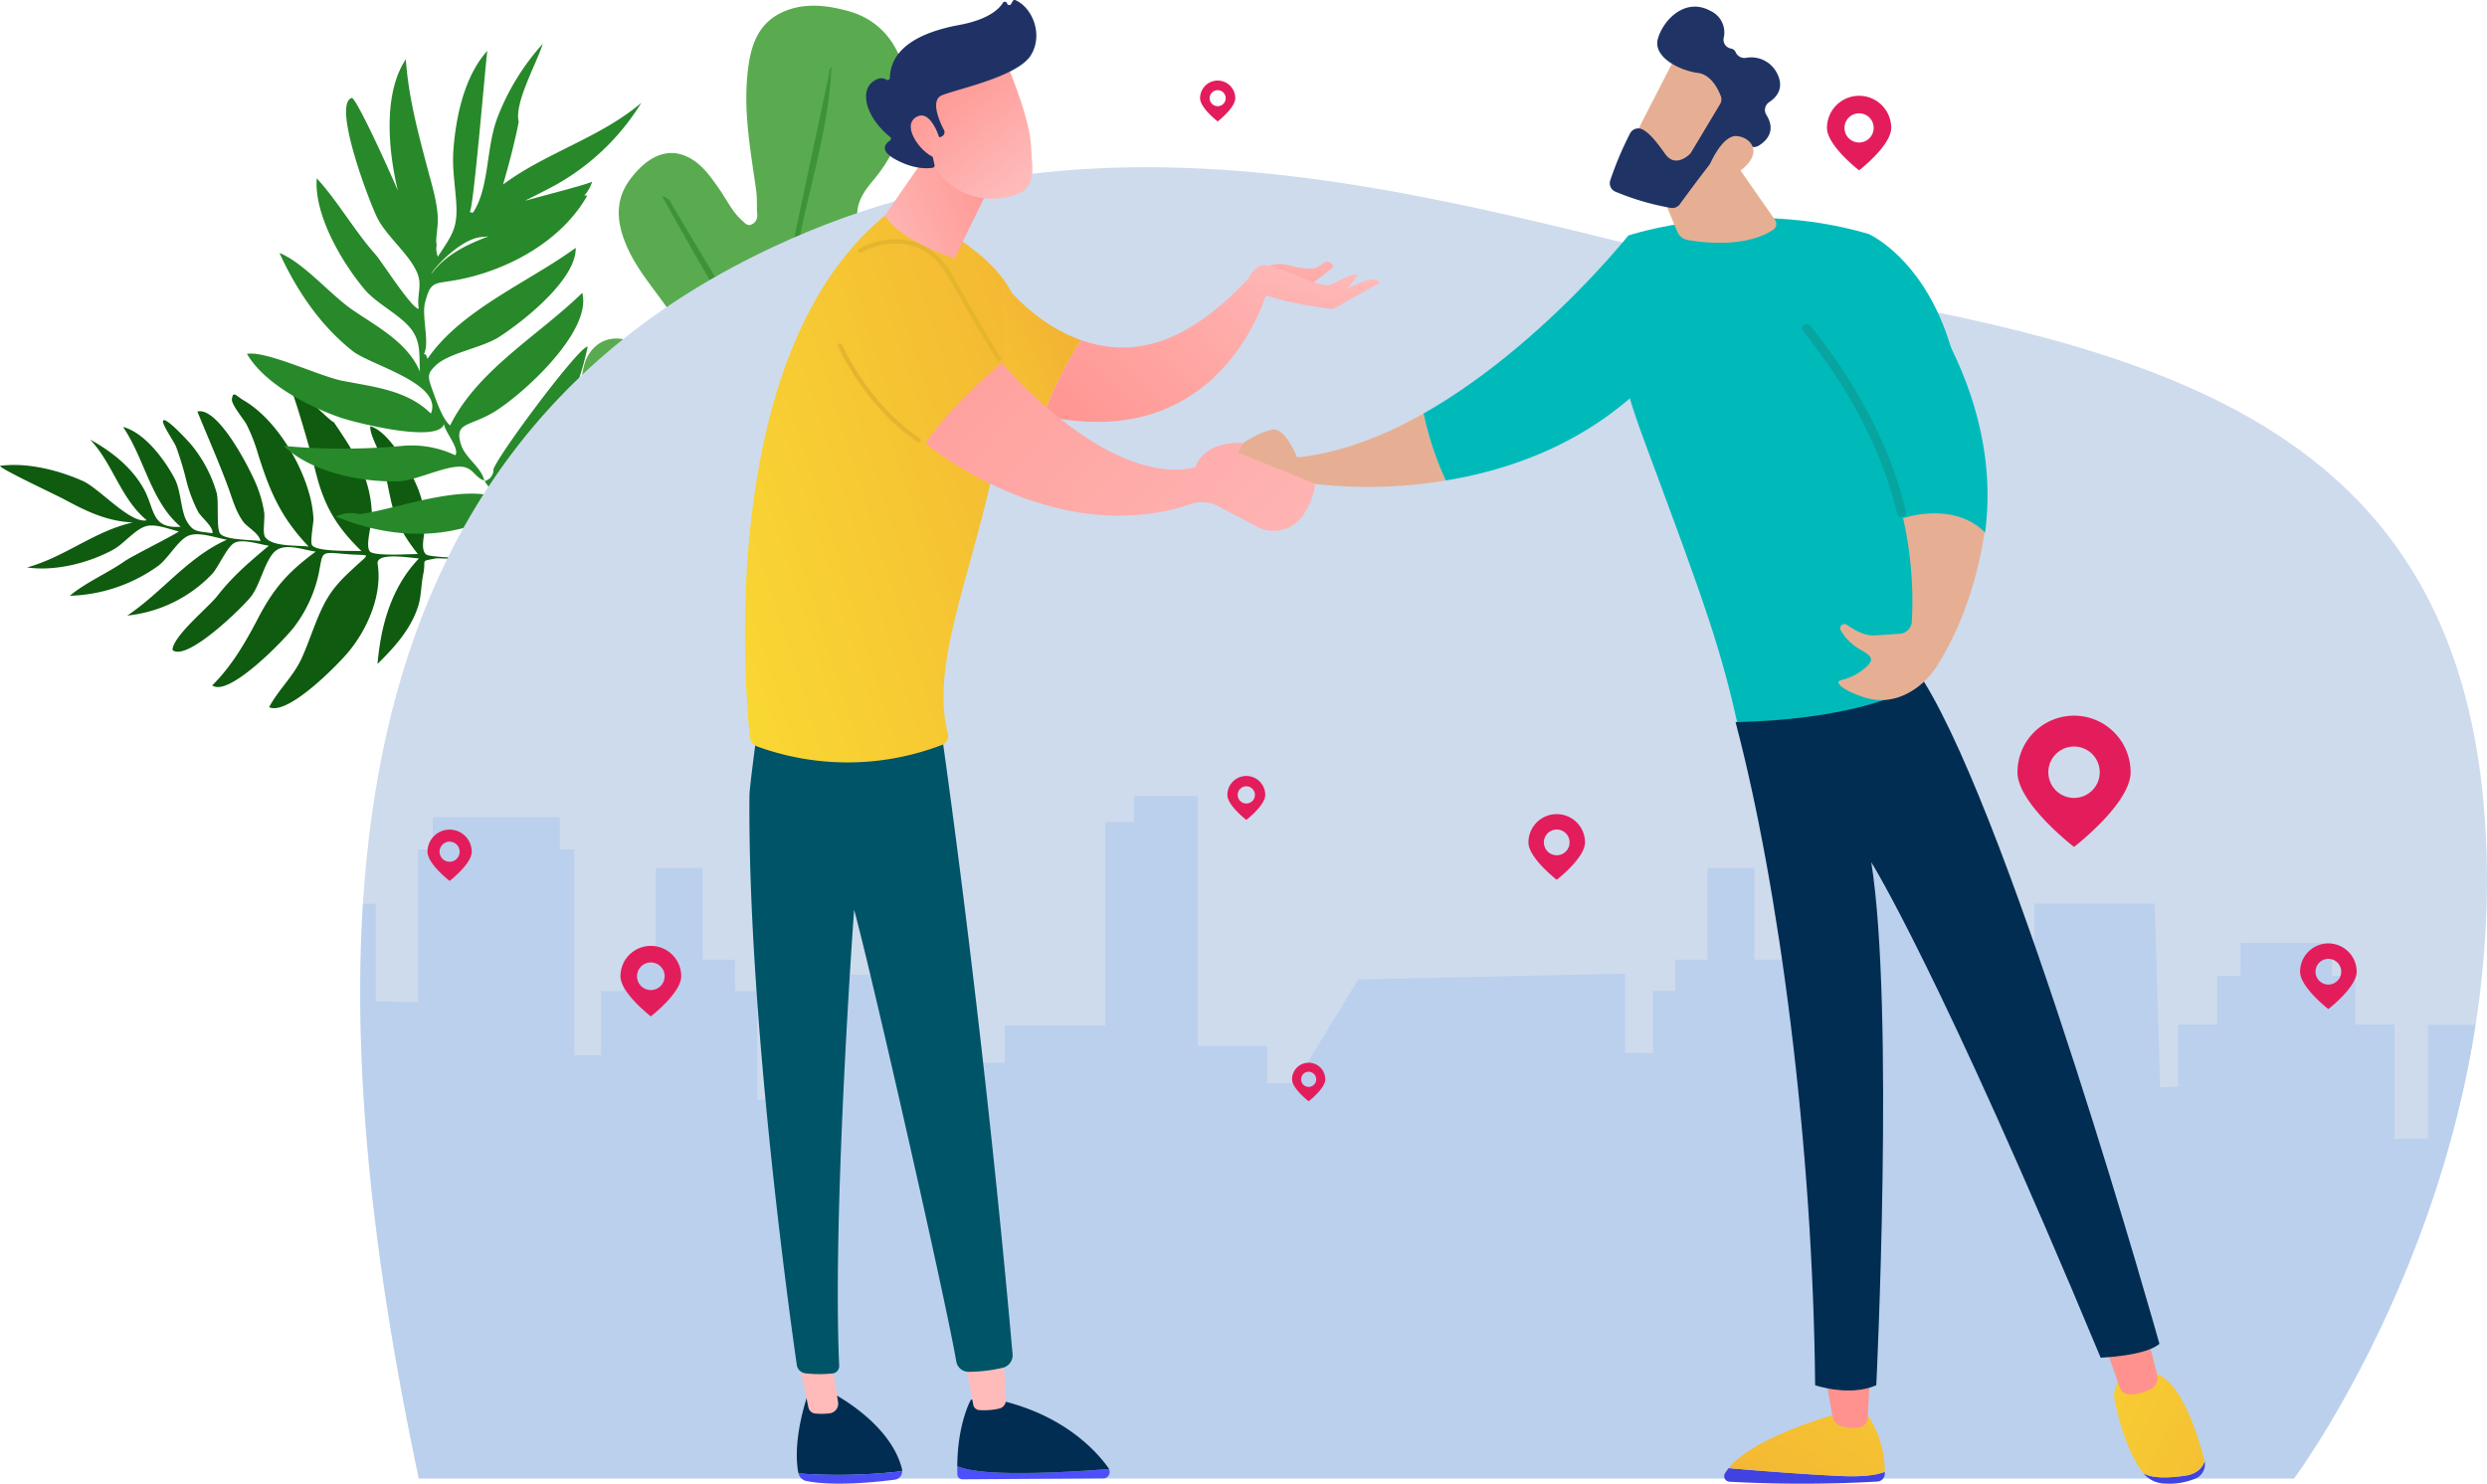
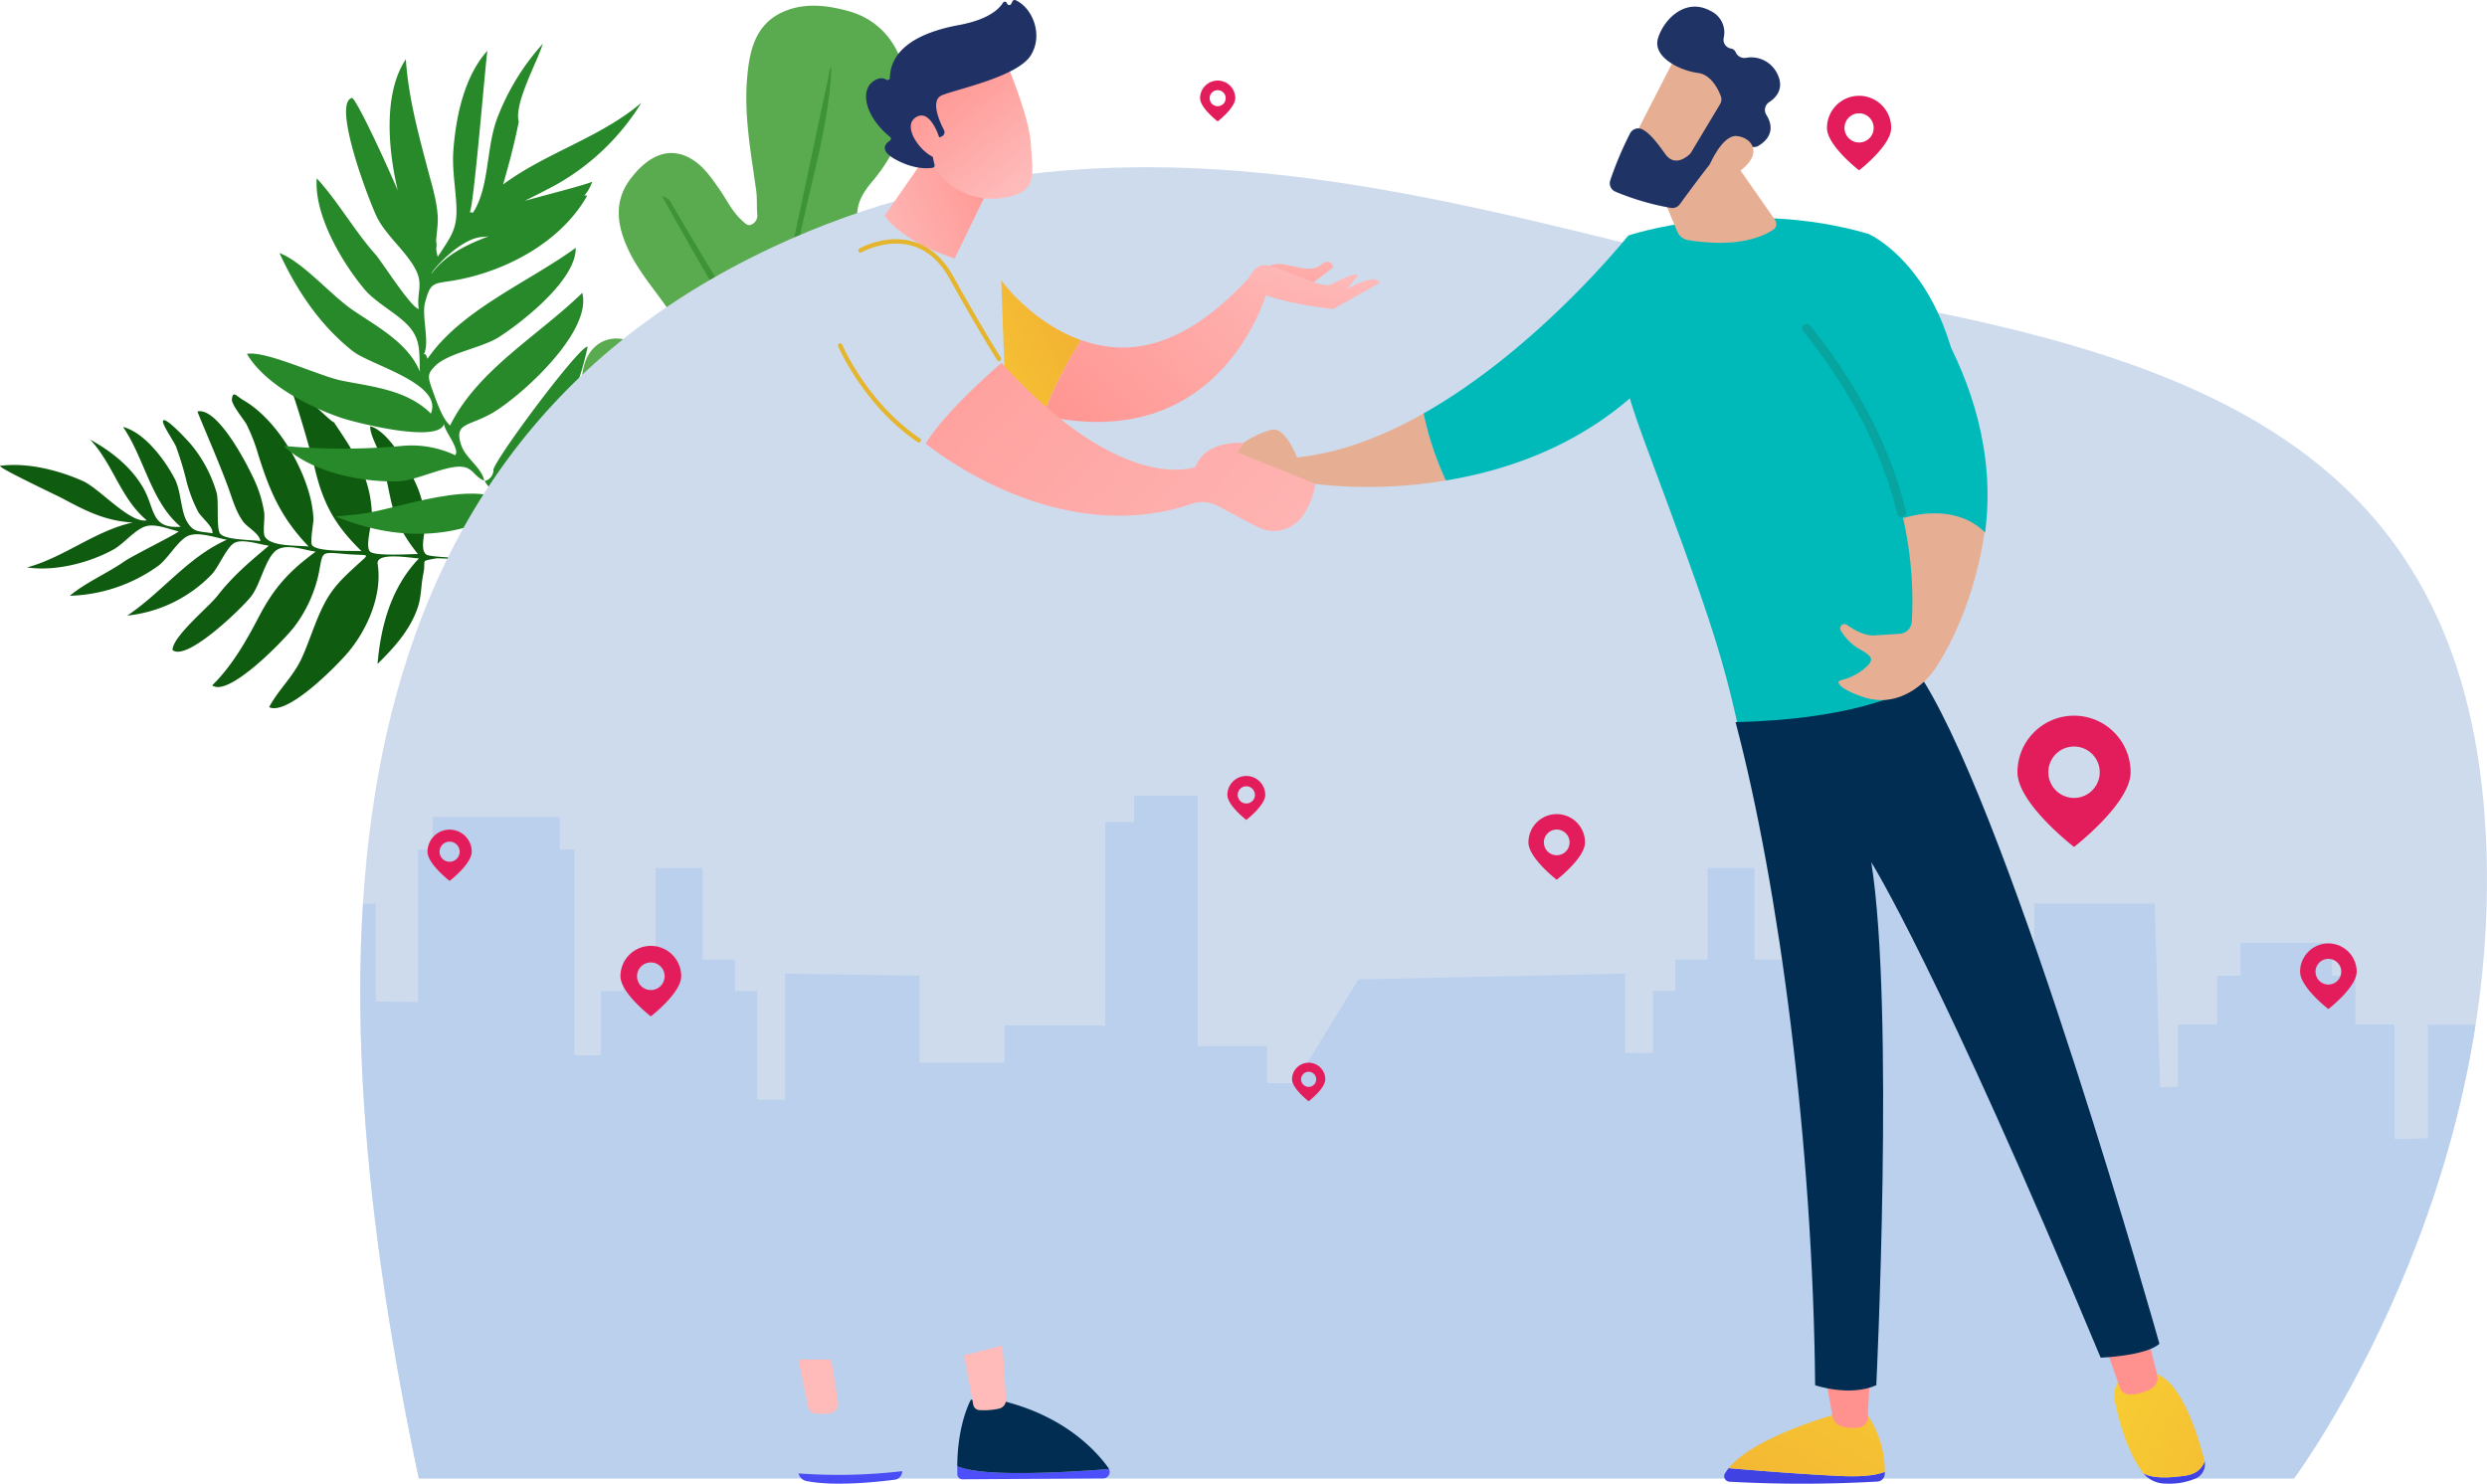
<svg xmlns="http://www.w3.org/2000/svg" xmlns:xlink="http://www.w3.org/1999/xlink" width="551.079" height="328.811" viewBox="0 0 551.079 328.811">
  <defs>
    <clipPath id="clip-path">
      <path id="Path_295" data-name="Path 295" d="M991.772,397.137h415.518s47.9-64.245,42.313-145.918-63.372-102.033-136.13-115.384-157.954-51.479-243.162-11.649C967.974,172.023,967.952,284.3,991.772,397.137Z" transform="translate(-978.796 -106.528)" fill="none" />
    </clipPath>
    <linearGradient id="linear-gradient" x1="-20.445" y1="0.5" x2="-19.445" y2="0.5" gradientUnits="objectBoundingBox">
      <stop offset="0" stop-color="#4f52ff" />
      <stop offset="1" stop-color="#4042e2" />
    </linearGradient>
    <linearGradient id="linear-gradient-2" x1="3.484" y1="-1.365" x2="-0.242" y2="1.237" gradientUnits="objectBoundingBox">
      <stop offset="0" stop-color="#f3b433" />
      <stop offset="0.008" stop-color="#f3b733" />
      <stop offset="0.058" stop-color="#f6c933" />
      <stop offset="0.111" stop-color="#f8d433" />
      <stop offset="0.17" stop-color="#f9d833" />
      <stop offset="1" stop-color="#f3b433" />
    </linearGradient>
    <linearGradient id="linear-gradient-3" x1="-74.474" y1="0.5" x2="-73.474" y2="0.5" gradientUnits="objectBoundingBox">
      <stop offset="0" stop-color="#febbba" />
      <stop offset="1" stop-color="#ff928e" />
    </linearGradient>
    <linearGradient id="linear-gradient-4" x1="-65.367" y1="0.5" x2="-64.367" y2="0.5" xlink:href="#linear-gradient" />
    <linearGradient id="linear-gradient-5" x1="-1.837" y1="-0.771" x2="2.175" y2="1.483" xlink:href="#linear-gradient-2" />
    <linearGradient id="linear-gradient-6" x1="-72.793" y1="0.5" x2="-71.793" y2="0.5" xlink:href="#linear-gradient-3" />
    <linearGradient id="linear-gradient-7" x1="-27.652" y1="-12.945" x2="-31.351" y2="11.133" xlink:href="#linear-gradient" />
    <linearGradient id="linear-gradient-8" x1="-78.026" y1="-0.843" x2="-78.532" y2="2.39" xlink:href="#linear-gradient-3" />
    <linearGradient id="linear-gradient-9" x1="-19.41" y1="-5.386" x2="-21.926" y2="17.677" xlink:href="#linear-gradient" />
    <linearGradient id="linear-gradient-10" x1="-64.754" y1="1.238" x2="-65.234" y2="3.953" xlink:href="#linear-gradient-3" />
    <linearGradient id="linear-gradient-11" x1="-0.209" y1="0.986" x2="1.17" y2="0.139" xlink:href="#linear-gradient-2" />
    <linearGradient id="linear-gradient-12" x1="-0.17" y1="0.869" x2="1" y2="0.288" xlink:href="#linear-gradient-3" />
    <linearGradient id="linear-gradient-13" x1="0.877" y1="0.89" x2="0.214" y2="0.024" xlink:href="#linear-gradient-3" />
    <linearGradient id="linear-gradient-14" x1="2.217" y1="2.237" x2="-0.496" y2="-0.589" xlink:href="#linear-gradient-3" />
    <linearGradient id="linear-gradient-15" x1="-1.591" y1="1.996" x2="0.623" y2="0.212" xlink:href="#linear-gradient-2" />
    <linearGradient id="linear-gradient-16" x1="1.314" y1="-0.073" x2="0.004" y2="0.944" xlink:href="#linear-gradient-3" />
    <linearGradient id="linear-gradient-17" x1="1.01" y1="-1.182" x2="-0.407" y2="2.854" xlink:href="#linear-gradient-3" />
    <linearGradient id="linear-gradient-18" x1="0.7" y1="0.02" x2="-1.5" y2="3.348" xlink:href="#linear-gradient-3" />
    <linearGradient id="linear-gradient-19" x1="1.378" y1="0.9" x2="-0.812" y2="-0.019" xlink:href="#linear-gradient-3" />
  </defs>
  <g id="Group_80" data-name="Group 80" transform="translate(-830.255 -37.563)">
    <g id="Group_64" data-name="Group 64" transform="translate(830.255 38.82)">
      <g id="Group_63" data-name="Group 63">
        <g id="Group_60" data-name="Group 60" transform="translate(128.857)">
          <path id="Path_285" data-name="Path 285" d="M1115.734,184.732c6.221-1.81,12.707-3.1,17.452-8.083,2.383-2.5,2.813-5.777,2.618-8.918-.213-3.422-3.42-5.576-7.007-5.448-2.072.074-4.121.679-6.226.057-2.216-.655-2.947-2.387-1.491-4.2,2.3-2.87,5.76-3.947,8.932-5.441,5.948-2.8,12.237-4.946,17.478-9.1,4.857-3.854,4.909-11.884.082-15.381-2.156-1.563-4.658-1.6-7.168-1.493-1.983.081-3.967.349-5.944.292-2.672-.077-3.464-1.506-2.514-3.986.752-1.963,2.361-3.106,3.872-4.37,4.167-3.489,8.938-6.22,12.816-10.061,3.17-3.139,5.507-6.674,5.476-11.453-.049-7.547-6.027-11.8-13.07-9.165a42.861,42.861,0,0,1-5.633,1.829c-2.987.665-4.257-.466-4.269-3.564-.011-2.991,1.642-5.36,3.4-7.448,5.227-6.2,7.942-13.035,7.4-21.331-.509-7.757-5.1-14.246-12.664-16.341-4.469-1.238-9.087-1.86-13.522-.264-7.15,2.574-8.512,8.822-9.029,15.418-.651,8.3.907,16.428,2.032,24.579.249,1.8.078,3.573.247,5.35a2.137,2.137,0,0,1-1.282,2.184c-.875.433-1.453-.322-2.041-.834-2.27-1.979-3.478-4.74-5.179-7.133-1.555-2.189-3.069-4.433-5.244-5.992-5.243-3.759-10.3-1.581-14.442,3.973-3.6,4.834-2.907,10.011-.55,15.228,2.447,5.416,6.5,9.728,9.7,14.625,1.072,1.642,2.283,3.236,2.289,5.386a4.649,4.649,0,0,1-1.662,3.9c-1.393,1.095-2.862.459-4.211-.253-1.485-.785-2.91-1.684-4.387-2.483-5.062-2.738-10.15-.39-11.471,5.21-1.379,5.848.474,11,3.467,15.83,3.835,6.188,9.512,10.753,14.485,15.936a12.471,12.471,0,0,1,2.671,3.469c.484,1.086.771,2.02-.248,2.962a2.488,2.488,0,0,1-3.246.319c-3.056-1.645-5.686-3.953-8.86-5.43-3.942-1.836-6.505-.966-7.778,3.235-1.787,5.9.7,10.645,4.561,14.858,4.147,4.527,9.283,7.917,13.953,11.838C1092.024,185.132,1110.245,186.329,1115.734,184.732Z" transform="translate(-1070.055 -39.901)" fill="#5aab50" />
          <path id="Path_286" data-name="Path 286" d="M1111.332,198.555a9.89,9.89,0,0,0,.057-1.493c-.391-3.6.792-5.938,4.5-7.243,3.629-1.277,7.006-3.271,10.488-4.963.5-.244,1.32-.479.881-1.21-.4-.666-.954-.119-1.505.141-3.764,1.775-7.58,3.44-11.34,5.223-1.362.646-1.912.436-1.6-1.107,1.783-8.9,3.6-17.8,5.359-26.7.343-1.735,1.9-1.958,3.052-2.547,3.711-1.9,7.51-3.621,11.275-5.413.579-.276,1.657-.4,1.127-1.3-.507-.855-1.115.05-1.711.327-3.667,1.7-7.383,3.3-11.053,5-1.189.549-2.006.714-1.664-1,1.578-7.925,3.163-15.848,4.813-23.757.277-1.328,1.469-2.12,2.478-2.895q12.385-9.5,24.813-18.946c.119-.091.112-.347.265-.873-3.9,1.8-6.768,4.682-10.06,6.9-4.762,3.2-9.288,6.758-13.94,10.126-.6.436-1.276,1.3-2.072.79-.828-.532-.237-1.485-.077-2.207,2.189-9.923,3.967-19.926,6.277-29.833,2.337-10.022,5-20.039,5.409-30.368-.6.448-.473,1.282-.62,1.972q-6.291,29.538-12.557,59.082c-.237,1.113.023,2.878-1.318,3.059-1.228.167-1.634-1.55-2.223-2.526q-9.375-15.543-18.649-31.148a2.862,2.862,0,0,0-2.153-1.794c3.14,5.55,5.956,10.633,8.873,15.657,4.234,7.295,8.563,14.534,12.794,21.83a5.27,5.27,0,0,1,.746,4.565c-2.645,7.463-3.35,15.366-5.2,23.01-.181.749,0,1.85-.807,2.12-1.111.373-1.355-.882-1.88-1.523q-4.851-5.931-9.669-11.888l-.649.448c1.664,2.313,3.3,4.65,5,6.935,2.012,2.7,4.077,5.362,6.132,8.03,1.253,1.627.537,3.377-.017,4.862-1.862,4.994-2.4,10.272-3.629,15.4-.2.827.047,2.08-.94,2.332-1.077.274-1.612-.9-2.306-1.578q-5.3-5.2-10.652-10.337a2.468,2.468,0,0,0-2.08-.9c4.2,5.092,9.174,9.068,13.318,13.85,1.23,1.421,1.614,2.49,1.167,4.176-.608,2.3-.726,4.737-1.972,6.855-.995,3.663-2.009,7.32-2.981,10.989-1.2,4.527-2.333,9.072-3.563,13.59-.308,1.132-.083,1.72,1.109,1.847a4.891,4.891,0,0,1,.587.116c4.462,1.048,4.408,1.041,5.06-3.49C1109.082,213.335,1110.223,205.947,1111.332,198.555Z" transform="translate(-1081.731 -51.605)" fill="#3e9337" />
        </g>
        <g id="Group_61" data-name="Group 61" transform="translate(0 83.719)">
          <path id="Path_287" data-name="Path 287" d="M913.938,235.72c1.073,6.808-2.264,14.5-6.6,19.633-2.394,2.833-13.335,14.038-17.449,12.095,2.068-3.915,5.376-6.782,7.259-10.949,1.768-3.914,2.956-8.071,4.932-11.9,1.939-3.756,4.3-5.933,7.353-8.721,3.025-2.763,2.683-1.93-2.388-2.352-6.117-.509-5.1-.759-6.248,4.667a29.961,29.961,0,0,1-5.255,11.331c-1.939,2.65-14.611,15.854-18.263,13.087,4.321-4.235,7.455-9.679,10.228-15,3.425-6.572,6.7-10.226,12.7-14.628-2.822-.413-6.987-2.067-9.139.042s-3.173,7.281-5.16,9.865c-1.807,2.35-14.266,14.565-17.436,11.884.106-3.09,7.939-9.424,9.926-11.967,3.54-4.532,7.1-7.5,11.428-11.141-2.109-.3-5.908-1.606-7.668-.606-1.668.948-3.509,5.411-4.964,6.933a30.34,30.34,0,0,1-18.735,9.157c7.715-5.163,13.431-12.986,22.073-16.811-2.61-.452-6.516-1.939-8.783-.771-2.191,1.13-4.329,5.051-6.528,6.629a35.283,35.283,0,0,1-19.507,6.564c3.621-3.008,8.319-4.976,12.207-7.692,1.706-1.191,11.877-6.212,11.912-6.583-2.1-.465-5.029-1.732-7.181-1.155-2.428.651-4.975,3.932-7.27,5.188-5.449,2.981-12.925,4.876-19.14,3.96,8.259-2.237,15.033-8.106,23.431-9.962-5.919-.3-10.343-2.522-15.467-5.276-1.448-.778-14.145-6.731-13.943-7.27,5.91-.825,13,.949,18.393,3.376,3.664,1.647,10.491,9.5,14.115,8.677-5.778-4.773-7.482-12.533-12.543-17.877,4.7,2.59,9.076,6.013,11.781,10.735,2.638,4.6,1.608,9.088,8.28,8.575-6.587-5.5-8.017-15.165-12.776-22.12,4.823,1.284,9.249,7.275,11.455,11.488,1.443,2.754,1.322,7.157,2.706,9.47,1.426,2.383,2.337,2.125,5.65,2.6.281-1.358-2.417-3.462-3.156-4.729a32.289,32.289,0,0,1-2.778-7.561,70.728,70.728,0,0,0-2.129-6.906c-.426-1.069-3.107-4.9-2.891-5.687.348-1.262,5.8,4.663,6.421,5.464a29.8,29.8,0,0,1,5.481,10.5c.5,1.9-.12,7.833.743,8.988,1.1,1.47,7.12,1.383,8.928,1.67-.166-1.657-2.887-3.036-3.811-4.313-1.692-2.337-2.385-5.082-3.374-7.75-2.079-5.612-4.512-11.1-6.77-16.64,4.724-1.191,12.065,13.515,13.269,16.7a26.787,26.787,0,0,1,1.537,5.681c.19,1.321-.387,4.507.175,5.38,1.44,2.232,7.066,1.862,9.681,2.152-6.119-6.357-8.635-12.228-11.213-20.5a39.11,39.11,0,0,0-2.565-6.584c-.518-.985-3.39-4.4-3.232-5.573.265-1.976.887-.741,2.591.251,6.819,3.969,12.415,13.147,14.486,20.49a25.313,25.313,0,0,1,1,5.81c.031.742-.775,5-.338,5.759.939,1.628,9.322,1.234,10.984,1.37-5.977-5.809-8.584-10.624-10.461-18.791-.483-2.1-5.2-18.86-5.87-18.348.715-.547,9.879,8.944,10.177,8.532,4.437,6.568,8.172,12.137,8.448,20.385.073,2.169-1.538,7.032-.438,8.292,1,1.14,9.38.529,10.636.579-3.08-3.9-4.906-7.083-5.988-11.946-.692-3.107-1.217-6.243-2.112-9.3-.518-1.772-2.637-5.359-2.446-7.077,4.113,1.132,8.45,9.082,10.063,12.639a23.427,23.427,0,0,1,2.125,8.994c.051,1.7-1.306,5.611.2,6.787,1.66,1.3,33.714.758,32.834,3.3-.228.657-28.4-2.9-30.893-2.4-3.416.683-1.889.072-2.6,3.468-.509,2.438-.388,4.866-1.189,7.285-1.666,5.035-5.228,8.945-8.941,12.6.733-8.578,3.089-17.014,9.177-23.379C921.244,234.381,913.507,232.986,913.938,235.72Z" transform="translate(-830.254 -195.701)" fill="#0f5b0f" />
        </g>
        <g id="Group_62" data-name="Group 62" transform="translate(54.733 8.451)">
          <path id="Path_288" data-name="Path 288" d="M940.24,144.741c6.131,5.847,17.089,8.055,25.274,7.86,4.069-.1,10.834-3.7,14.4-3.217,2.328.316,2.667,2.281,4.763,3.057-.592-2.974-4.157-4.923-5.132-7.961-1.622-5.054,1.825-3.944,7.277-7.244,6.28-3.8,21.826-17.838,19.574-26.413-9.645,9.434-23.22,17.087-29.275,29.389-1.63-1.33-2.968-5.211-3.673-7.158-1.331-3.674-1.548-4.185.494-6.159,2.849-2.754,10.286-3.9,13.983-6.268,5.251-3.363,17.2-12.758,17.022-19.78-10.557,7.677-25.407,13.729-32.858,24.609q-.353-1.378-.83-.959c1.436-2.484-.492-8.442.294-11.469,1.318-5.076,1.988-4.084,7.407-5.131,10.968-2.119,22.825-8.506,28.531-18.6a1.062,1.062,0,0,0-.666-.012,8.466,8.466,0,0,0,1.771-3.1c-1.244.616-8.445,2.475-14.908,4.227,3.306-1.642,6.126-3.11,7-3.608a52.18,52.18,0,0,0,18.8-18.1c-9.126,7.756-21.064,11-30.634,18.1,1.365-4.738,2.538-9.165,3.471-13.9-1.08-4.111,4.105-13.225,5.325-17.283A52.312,52.312,0,0,0,987.562,72.1c-2.521,6.665-1.707,15.337-5.361,20.936a1.732,1.732,0,0,1-.764-.149c.8.328,3.552-33.465,3.935-35.714-5.1,5.644-6.959,14.546-7.522,21.917-.3,3.943.325,7.523.6,11.416.411,5.832-.7,7.217-4.07,12.31a6.963,6.963,0,0,1-.342-1.822,4.586,4.586,0,0,0,.041-1.4c-.027.012-.042.032-.068.046.071-1.922.468-3.959.357-5.809-.209-3.491-1.3-6.943-2.187-10.306-2.15-8.171-4.3-16.009-4.874-24.477-4.984,7.469-3.986,19.82-1.787,29.072-4.284-9.887-9.507-20.7-10.188-20.494-4.472,1.337,4.172,23.827,5.761,26.8,2.182,4.089,6.9,7.787,8.665,11.822,1.307,2.979-.1,4.984.415,8.12-1.554-.009-8.245-10.533-9.549-12-4.728-5.316-8.343-11.783-13.058-16.934-.627,8.071,5.514,18.545,10.556,24.576,2.8,3.354,8.278,5.82,10.6,9.169,1.944,2.8,1.511,5.591,1.71,9.111-2.728-6.473-9.414-9.907-14.9-13.663-4.984-3.415-10.843-10.483-16.231-12.645,3.8,8.266,9.024,16.076,16.234,21.746,4.021,3.162,20.111,7.162,17.316,13.851-5.194-5.195-12.75-5.931-19.591-7.267-5.065-.988-16.915-6.718-21.155-5.966,3.922,6.735,13.732,11.719,20.807,14.151,2.938,1.01,21.64,5.812,22.863,1.357-.044,1.451,3.6,5.6,2.476,6.959a22.542,22.542,0,0,0-11.463-2.1A141.779,141.779,0,0,1,940.24,144.741Zm32.746-38.149c-.108-.481,6.207-7.793,11.173-8.147.455-.032.958-.085,1.487-.152C980.821,100.119,976.134,102.35,972.985,106.592Z" transform="translate(-932.111 -55.628)" fill="#27892a" />
-           <path id="Path_289" data-name="Path 289" d="M973.976,245.683c8.014-.842,26.846-8.622,33.814-1.661-12.123,7.712-26.039,7.55-39.064,2.205A7.829,7.829,0,0,1,973.976,245.683Z" transform="translate(-949.051 -141.46)" fill="#27892a" />
+           <path id="Path_289" data-name="Path 289" d="M973.976,245.683c8.014-.842,26.846-8.622,33.814-1.661-12.123,7.712-26.039,7.55-39.064,2.205Z" transform="translate(-949.051 -141.46)" fill="#27892a" />
          <path id="Path_290" data-name="Path 290" d="M1032.051,207.761c.946-3.169,19.439-27.891,20.881-27.179-1.589,7.268-4.073,14.266-8.663,20.212-2.79,3.614-13.8,9.269-9.737,13.456a9.758,9.758,0,0,1-4.433-3.926A2.519,2.519,0,0,0,1032.051,207.761Z" transform="translate(-977.445 -113.431)" fill="#27892a" />
          <path id="Path_291" data-name="Path 291" d="M1030.1,235.945" transform="translate(-977.445 -139.051)" fill="#27892a" />
          <path id="Path_292" data-name="Path 292" d="M1037.038,235.7c-1.356-1.5-3.934-2.077-4.885-3.961.628-.112,2.94,1.762,3.342,1.008,1.031-1.936.951-4.684,1.795-6.79.9-2.256,5.7-14.421,7.624-14.62a36.353,36.353,0,0,1-2.142,12.651c-.734,1.883-6.22,8.012-5.89,9.654.9,4.48,17.455,7.607,21.167,8.9-.872,2.314-17.428-5.538-20.126-4.774-7.9,2.237-12.944,8.648-22.5,4.837C1022.993,241.434,1029.3,236.269,1037.038,235.7Z" transform="translate(-970.653 -127.664)" fill="#27892a" />
        </g>
      </g>
    </g>
    <path id="Path_293" data-name="Path 293" d="M991.772,397.137h415.518s47.9-64.245,42.313-145.918-63.372-102.033-136.13-115.384-157.954-51.479-243.162-11.649C967.974,172.023,967.952,284.3,991.772,397.137Z" transform="translate(-68.723 -31.906)" fill="#cedbed" />
    <g id="Group_66" data-name="Group 66" transform="translate(910.073 74.622)">
      <g id="Group_65" data-name="Group 65" clip-path="url(#clip-path)">
        <path id="Path_294" data-name="Path 294" d="M1427.615,528.446V416.5h-7.1v25.377l-7.415-.161V416.546l-24.786,16.65V444.07h-8.557V432.1h-10.608v11.945h-15.133V416.524h-24.778v25.168l-7.412.162V416.477h-8.648V405.663h-5.188V398.4h-20.26v7.263h-5.188v10.814h-8.648v13.747l-3.99.162-1.2-40.726h-26.684v21.666l-9.389.161V377.624h-3.212v-7.146h-28.166v7.146h-3.212v39.717h-5.929v-8.313h-4.942V402.07H1180V381.761h-10.377V402.07h-7.165v6.958h-4.942v13.758l-6.177-.024V405.187l-59.1,1.285-14.03,23.01h-6.177V421.25H1056.65V365.789h-14.088v5.81h-6.426v45.1h-22.244v8.231H995.03V405.665l-29.8-.457V433.1l-2.719.024h-3.46V409.05h-4.943v-6.958H946.94V381.783H936.56v20.309h-7.167v6.958h-4.943v14.228h-5.932V377.646H915.3V370.5H887.129v7.146h-3.213v33.862l-9.392-.161V389.681H859.477l-.24,40.726-4.24-.162v-41.12H833.991V378.312H828.8v-7.263H808.534v7.263h-5.19V416.5h-8.651v25.377l-7.415-.161V416.546L762.493,433.2V444.07H745.965v84.378l330.239-.011,295.58-.01v.022Z" transform="translate(-871.077 -226.475)" fill="#a1c1ed" opacity="0.44" />
      </g>
    </g>
    <g id="Group_79" data-name="Group 79" transform="translate(995.33 37.564)">
      <g id="Group_78" data-name="Group 78">
        <g id="Group_73" data-name="Group 73" transform="translate(105.611 1.463)">
          <g id="Group_67" data-name="Group 67" transform="translate(0 50.735)">
            <path id="Path_296" data-name="Path 296" d="M1350.711,217.825s-2.576-6.78-5.584-6.159a20.57,20.57,0,0,0-6.3,2.932L1334,221.133s13.566,5.344,18.337,2.282a104.393,104.393,0,0,0,31.355-.477,68.59,68.59,0,0,1-4.929-14.858C1369.9,213.1,1360.35,216.844,1350.711,217.825Z" transform="translate(-1333.996 -168.651)" fill="#e6af93" />
            <path id="Path_297" data-name="Path 297" d="M1462.651,134.7s-19.839,24.988-45.353,39.429a68.59,68.59,0,0,0,4.929,14.858c13.236-2.172,28.553-7.355,41.539-18.872Z" transform="translate(-1372.536 -134.703)" fill="#00baba" />
          </g>
          <path id="Path_298" data-name="Path 298" d="M1524.307,242.092c-3.88-18.429-7.759-29.1-20.751-64.03-4.088-10.993-7.8-22.115-6.006-33.705l2.015-13.017s25.246-8.543,53.232-.36c0,0,38.181,16.586,12.247,98.5C1553.355,242.561,1539.674,246.289,1524.307,242.092Z" transform="translate(-1409.449 -80.605)" fill="#00baba" />
          <path id="Path_299" data-name="Path 299" d="M1509.7,100.187l6.547,15.728a3.135,3.135,0,0,0,2.368,1.883c3.774.648,12.9,1.658,18.9-2.284a1.524,1.524,0,0,0,.408-2.142l-12.095-17.364Z" transform="translate(-1415.284 -66.065)" fill="#e6af93" />
          <g id="Group_68" data-name="Group 68" transform="translate(86.013)">
            <path id="Path_300" data-name="Path 300" d="M1512.306,58.269c-.275.258-11.6,22.505-11.6,22.505l12.84,6.2,13.87-19.49S1516.909,53.936,1512.306,58.269Z" transform="translate(-1497.135 -48.21)" fill="#e6af93" />
            <path id="Path_301" data-name="Path 301" d="M1518.506,61.9l-6.4,10.675a1.982,1.982,0,0,1-.351.437c-.762.709-3.37,2.773-5.387-.037-1.718-2.395-3.331-4.572-5.059-5.47a2.047,2.047,0,0,0-2.763.91,76.451,76.451,0,0,0-4.383,10.4,2.038,2.038,0,0,0,1.186,2.5,56.775,56.775,0,0,0,12.3,3.588,2.049,2.049,0,0,0,1.937-.823c1.962-2.688,7.491-10.2,9.378-12.078,1.753-1.746,4.989-1.088,6.447-.669a2.059,2.059,0,0,0,1.636-.215c1.479-.891,4.061-3.11,1.7-6.866a2.051,2.051,0,0,1,.634-2.785c1.652-1.087,3.444-3.126,1.736-6.428a6.388,6.388,0,0,0-6.917-3.386,2.126,2.126,0,0,1-2.232-1.241,1.354,1.354,0,0,0-1.056-.832,1.988,1.988,0,0,1-1.609-2.335,5.246,5.246,0,0,0-2.93-6.01c-5.54-3.046-10.392,1.917-11.627,6.106s4.96,7.151,8.857,7.645c2.862.363,4.432,3.486,5.063,5.119A2.05,2.05,0,0,1,1518.506,61.9Z" transform="translate(-1494.065 -40.286)" fill="#203365" />
            <path id="Path_302" data-name="Path 302" d="M1535.372,99.881s2.755-6.484,5.909-6.219,5.635,3.406,1.727,6.937C1538.147,104.992,1535.372,99.881,1535.372,99.881Z" transform="translate(-1513.175 -64.977)" fill="#e6af93" />
          </g>
          <g id="Group_69" data-name="Group 69" transform="translate(111.367 302.819)">
            <path id="Path_303" data-name="Path 303" d="M1542.252,643.066c6.1.527,16.68,1.384,25.023,1.751,5.015.221,7.9-.27,9.565-.936,0,.188-.008.364-.016.529a1.726,1.726,0,0,1-1.639,1.63,293.234,293.234,0,0,1-32.765.033,1.229,1.229,0,0,1-1-1.846A10.163,10.163,0,0,1,1542.252,643.066Z" transform="translate(-1541.247 -621.98)" fill="url(#linear-gradient)" />
            <path id="Path_304" data-name="Path 304" d="M1568.141,634.216c-8.343-.367-18.926-1.224-25.023-1.751,5.994-7.355,25.023-12.312,25.023-12.312h5.375a22.541,22.541,0,0,1,4.191,13.127C1576.043,633.946,1573.156,634.437,1568.141,634.216Z" transform="translate(-1542.113 -611.38)" fill="url(#linear-gradient-2)" />
            <path id="Path_305" data-name="Path 305" d="M1592.739,603.826l-.5,9.952a2.273,2.273,0,0,1-1.941,2.138,8.834,8.834,0,0,1-4.037-.334,2.69,2.69,0,0,1-1.808-2.067l-1.738-9.688Z" transform="translate(-1560.431 -603.826)" fill="url(#linear-gradient-3)" />
          </g>
          <g id="Group_71" data-name="Group 71" transform="translate(195.431 293.518)">
            <g id="Group_70" data-name="Group 70" transform="translate(2.368 9.236)">
              <path id="Path_306" data-name="Path 306" d="M1723.353,643.42c2.644-.369,3.84-1.743,4.342-3.211l.01.04a3.437,3.437,0,0,1-2.316,3.918,15.134,15.134,0,0,1-6.412,1,6.372,6.372,0,0,1-4.807-2.218l-.015-.02C1716.147,643.919,1718.943,644.035,1723.353,643.42Z" transform="translate(-1707.675 -620.594)" fill="url(#linear-gradient-4)" />
              <path id="Path_307" data-name="Path 307" d="M1705.306,603.706h4.432c6.751-.138,10.99,14.1,12.377,19.614-.5,1.469-1.7,2.843-4.342,3.211-4.41.615-7.206.5-9.2-.487-3.648-4.8-5.456-11.828-6.325-15.931A5.593,5.593,0,0,1,1705.306,603.706Z" transform="translate(-1702.095 -603.705)" fill="url(#linear-gradient-5)" />
            </g>
            <path id="Path_308" data-name="Path 308" d="M1707.13,586.517l2.461,9.788a2.656,2.656,0,0,1-1.383,3.011,9.43,9.43,0,0,1-5.1,1.234,2.22,2.22,0,0,1-1.81-1.48l-3.613-10.3Z" transform="translate(-1697.689 -586.517)" fill="url(#linear-gradient-6)" />
          </g>
          <path id="Path_309" data-name="Path 309" d="M1639.858,465.278c-3.062,2.716-13.021,3.075-13.021,3.075-35.875-86.1-50.831-109.806-50.831-109.806,5.18,32.5,1.116,115.918,1.116,115.918-5.92,2.613-13.552,0-13.552,0-.481-53.2-7.972-110.376-17.633-146.957,24.247-.545,37.424-5.831,41.634-9.161C1607.784,350.933,1639.858,465.278,1639.858,465.278Z" transform="translate(-1432.051 -168.931)" fill="#002d51" />
          <path id="Path_310" data-name="Path 310" d="M1602.42,248.346a82.869,82.869,0,0,1,2.191,24.165,2.872,2.872,0,0,1-2.656,2.573c-1.583.111-3.739.256-5.665.367-2.117.122-4.467-1.216-6.039-2.334a.945.945,0,0,0-1.392,1.2,11.549,11.549,0,0,0,3.443,3.711c.8.608,3.462,1.689,3.276,2.887a2.128,2.128,0,0,1-.531,1,12.076,12.076,0,0,1-5.924,3.4,1.635,1.635,0,0,0-.765.39c-.055,1.428,4.337,3.014,5.471,3.391a12.618,12.618,0,0,0,5.284.615c4.42-.466,8.5-3.516,10.882-7.195,6.364-9.833,9.654-21.707,10.856-30.788C1614.932,245.805,1605.995,247.305,1602.42,248.346Z" transform="translate(-1451.677 -136.095)" fill="#e6af93" />
          <g id="Group_72" data-name="Group 72" transform="translate(128.659 53.477)">
            <path id="Path_311" data-name="Path 311" d="M1615.151,202.891c4.721-35.663-22.763-63.086-22.763-63.086l-16.352,19.063c12.415,15.474,18.316,29.654,21.012,40.791C1600.623,198.618,1609.231,196.973,1615.151,202.891Z" transform="translate(-1574.635 -139.805)" fill="#00baba" />
            <path id="Path_312" data-name="Path 312" d="M1595.452,214a1.013,1.013,0,0,1-.983-.774c-3.323-13.729-10.327-27.32-20.817-40.4a1.013,1.013,0,1,1,1.579-1.268c10.678,13.31,17.813,27.167,21.207,41.186a1.013,1.013,0,0,1-.746,1.222A1,1,0,0,1,1595.452,214Z" transform="translate(-1573.429 -154.324)" fill="#08a5a0" />
          </g>
        </g>
        <g id="Group_77" data-name="Group 77">
          <g id="Group_74" data-name="Group 74" transform="translate(0.974 151.311)">
-             <path id="Path_313" data-name="Path 313" d="M1182.177,629.3a2.013,2.013,0,0,0-.054-.528c-2.63-10.426-15.682-16.92-15.682-16.92l-5.173.405c-2.974,9.19-2.592,14.825-2.114,17.336.013.07.035.138.053.205A122.739,122.739,0,0,0,1182.177,629.3Z" transform="translate(-1148.318 -454.567)" fill="#002d51" />
            <path id="Path_314" data-name="Path 314" d="M1159.535,644.818a2.244,2.244,0,0,0,1.642,1.658c6.069,1.276,15.716.249,19.766-.28a1.882,1.882,0,0,0,1.562-1.876A122.736,122.736,0,0,1,1159.535,644.818Z" transform="translate(-1148.645 -469.59)" fill="url(#linear-gradient-7)" />
            <path id="Path_315" data-name="Path 315" d="M1159.5,598.266l2.191,10.546a1.723,1.723,0,0,0,1.473,1.419,14.629,14.629,0,0,0,3.394-.054,2.168,2.168,0,0,0,1.717-2.547l-1.523-9.364Z" transform="translate(-1148.629 -448.283)" fill="url(#linear-gradient-8)" />
            <path id="Path_316" data-name="Path 316" d="M1235.189,643.744c-5.713-.16-8.667-.833-10.195-1.457,0,.568,0,1.146.018,1.745a1.128,1.128,0,0,0,1.076,1.147l31.365-.2a1.433,1.433,0,0,0,1.152-2.085C1254.494,643.231,1244.02,643.992,1235.189,643.744Z" transform="translate(-1178.929 -468.65)" fill="url(#linear-gradient-9)" />
            <path id="Path_317" data-name="Path 317" d="M1258.608,630.181a1.445,1.445,0,0,0-.125-.237c-2.77-3.87-9.824-11.578-23.766-14.921l-6.687-.211s-2.978,5.176-3.034,14.763c1.528.624,4.482,1.3,10.195,1.457C1244.021,631.281,1254.495,630.52,1258.608,630.181Z" transform="translate(-1178.93 -455.939)" fill="#002d51" />
            <path id="Path_318" data-name="Path 318" d="M1227.78,594.667c.106.493,1.5,8,2.036,10.906a1.455,1.455,0,0,0,1.307,1.234,15.3,15.3,0,0,0,4.58-.36,1.979,1.979,0,0,0,1.371-2.076l-.749-11.869Z" transform="translate(-1180.218 -445.617)" fill="url(#linear-gradient-10)" />
-             <path id="Path_319" data-name="Path 319" d="M1181.763,329.65s9.2,63.216,15.839,138.442a2.866,2.866,0,0,1-2.369,2.91,34.789,34.789,0,0,1-7.478.865,2.771,2.771,0,0,1-2.641-2.313c-2.262-13.263-18.4-84.447-22.636-100.114,0,0-4.865,66.549-3.31,101.076a1.636,1.636,0,0,1-1.443,1.7,27.519,27.519,0,0,1-6-.017,2.19,2.19,0,0,1-1.951-1.859c-1.611-11.225-10.884-78.042-10.49-126.175.023-2.715,3.185-25.016,3.185-25.016Z" transform="translate(-1139.268 -319.151)" fill="#005467" />
          </g>
-           <path id="Path_320" data-name="Path 320" d="M1140.245,242.966a2.6,2.6,0,0,1-1.708-2.192c-1.224-11.869-7.147-85.462,30.249-115.735,0,0,2.144-5.611,19.772,8.182s8.19,28.25,3.969,48.19c-5.107,24.129-14.067,43.853-10.1,58.7a2.058,2.058,0,0,1-1.26,2.467A58.388,58.388,0,0,1,1140.245,242.966Z" transform="translate(-1137.457 -77.511)" fill="url(#linear-gradient-11)" />
          <path id="Path_321" data-name="Path 321" d="M1210.039,84.976c-.012,1.047-14.944,22.258-14.944,22.258s2.68,5.278,15.476,9.564l11.045-22.71Z" transform="translate(-1164.123 -59.499)" fill="url(#linear-gradient-12)" />
          <g id="Group_75" data-name="Group 75" transform="translate(26.83)">
            <path id="Path_322" data-name="Path 322" d="M1226.438,62.358s5.313,12.206,5.67,18.612,1.737,10.563-5.67,11.853-13.647-2.4-17.028-8.781c0,0-5.3-9.834-4.109-13.86S1226.438,62.358,1226.438,62.358Z" transform="translate(-1195.594 -49.035)" fill="url(#linear-gradient-13)" />
            <path id="Path_323" data-name="Path 323" d="M1203.733,67.983l.422-.186a1.017,1.017,0,0,0,.5-1.4c-1.044-2.018-3.081-6.643-.45-7.722,3.39-1.391,16.819-4.129,19.717-8.894,2.785-4.579.318-10.491-3.391-12.173a.511.511,0,0,0-.668.218l-.309.585a.5.5,0,0,1-.929-.1h0a.5.5,0,0,0-.906-.13c-.89,1.426-3.3,3.737-9.725,4.924-9.138,1.687-15.18,5.385-15.33,11.7a.5.5,0,0,1-.779.415c-.675-.411-1.755-.6-3.2.609-2.509,2.11-1.482,7.584,4.02,12.087a.5.5,0,0,1-.024.806c-1,.649-2.484,2.194,1.369,4.254,3.985,2.13,6.96,1.955,8.106,1.766a.5.5,0,0,0,.407-.605l-1.223-5.55a.5.5,0,0,1,.492-.612Z" transform="translate(-1187.386 -37.564)" fill="#203265" />
            <path id="Path_324" data-name="Path 324" d="M1212.488,91.189s-2.027-7.8-5.522-5.611,1.814,8.736,4.624,9.028Z" transform="translate(-1195.912 -59.599)" fill="url(#linear-gradient-14)" />
          </g>
          <g id="Group_76" data-name="Group 76" transform="translate(56.772 58.002)">
            <path id="Path_325" data-name="Path 325" d="M1243.108,153.148l1.03,27.651a75.972,75.972,0,0,0,8.359,2.373c1.658-5.339,5.31-11.892,8.3-16.763C1249.812,162.526,1243.108,153.148,1243.108,153.148Z" transform="translate(-1243.108 -149.041)" fill="url(#linear-gradient-15)" />
            <path id="Path_326" data-name="Path 326" d="M1306.038,152.273c-15.069,16.27-27.266,17.227-37.157,13.731-2.99,4.872-6.642,11.425-8.3,16.763,40.243,8.872,49.719-28.123,49.719-28.123Z" transform="translate(-1251.192 -148.636)" fill="url(#linear-gradient-16)" />
            <path id="Path_327" data-name="Path 327" d="M1350.864,147.414a5.521,5.521,0,0,1,4.948-1.278c3.213.586,6.073,1.7,8.074,0s2.706.582,2.706.582l-5.994,4.557Z" transform="translate(-1292.961 -145.505)" fill="url(#linear-gradient-17)" />
            <path id="Path_328" data-name="Path 328" d="M1344.192,151.237s1.19-4.974,4.774-4.292,11.722,5.107,13.819,4.292,4.779-2.766,6.155-2.077l-2.424,3.013s6.23-3.594,7.3-1.386l-10.366,5.833S1348.286,155.1,1344.192,151.237Z" transform="translate(-1289.874 -146.141)" fill="url(#linear-gradient-18)" />
          </g>
          <path id="Path_329" data-name="Path 329" d="M1211.977,205.106s28.331,23.727,58.924,13.374a7.287,7.287,0,0,1,5.744.433l8.795,4.645a7.852,7.852,0,0,0,10.406-2.914,16.53,16.53,0,0,0,2.472-6.615l-17.21-6.967,1.269-2.11s-8.4-.712-10.6,5.31c0,0-16,6.657-43-23.031C1228.78,187.232,1216.532,197.646,1211.977,205.106Z" transform="translate(-1171.933 -106.807)" fill="url(#linear-gradient-19)" />
          <path id="Path_330" data-name="Path 330" d="M1193.723,201.134a.48.48,0,0,1-.271-.083c-11.929-8.06-17.541-21.069-17.6-21.2a.485.485,0,1,1,.893-.379c.054.128,5.562,12.88,17.246,20.775a.485.485,0,0,1-.272.887Z" transform="translate(-1155.204 -103.081)" fill="#e5b52e" />
          <path id="Path_331" data-name="Path 331" d="M1215.347,163.23a.485.485,0,0,1-.408-.223c-.036-.056-3.68-5.729-10.622-18.158-2.134-3.822-4.94-6.242-8.338-7.193-5.628-1.572-11.051,1.444-11.1,1.475a.485.485,0,0,1-.479-.843c.234-.133,5.812-3.254,11.836-1.567,3.66,1.021,6.666,3.6,8.932,7.655,6.924,12.4,10.554,18.051,10.59,18.107a.485.485,0,0,1-.144.67A.479.479,0,0,1,1215.347,163.23Z" transform="translate(-1159.06 -83.208)" fill="#e5b52e" />
        </g>
      </g>
    </g>
    <path id="Path_332" data-name="Path 332" d="M1340.58,357.593a4.2,4.2,0,0,0-4.2,4.2c0,2.317,4.2,5.541,4.2,5.541s4.195-3.224,4.195-5.541A4.2,4.2,0,0,0,1340.58,357.593Zm0,6.1a1.906,1.906,0,1,1,1.906-1.905A1.905,1.905,0,0,1,1340.58,363.694Z" transform="translate(-234.161 -148.061)" fill="#e31d5b" />
    <path id="Path_333" data-name="Path 333" d="M1092.844,427.669a6.731,6.731,0,0,0-6.731,6.731c0,3.717,6.731,8.89,6.731,8.89s6.731-5.173,6.731-8.89A6.731,6.731,0,0,0,1092.844,427.669Zm0,9.789a3.058,3.058,0,1,1,3.058-3.057A3.058,3.058,0,0,1,1092.844,437.458Z" transform="translate(-118.373 -180.482)" fill="#e31d5b" />
    <path id="Path_334" data-name="Path 334" d="M1011.444,379.718a4.9,4.9,0,0,0-4.9,4.9c0,2.7,4.9,6.468,4.9,6.468s4.9-3.764,4.9-6.468A4.9,4.9,0,0,0,1011.444,379.718Zm0,7.122a2.225,2.225,0,1,1,2.225-2.225A2.225,2.225,0,0,1,1011.444,386.84Z" transform="translate(-81.561 -158.297)" fill="#e31d5b" />
    <path id="Path_335" data-name="Path 335" d="M1329.017,70.79a3.905,3.905,0,0,0-3.9,3.9c0,2.156,3.9,5.157,3.9,5.157s3.9-3,3.9-5.157A3.9,3.9,0,0,0,1329.017,70.79Zm0,5.679a1.774,1.774,0,1,1,1.774-1.774A1.774,1.774,0,0,1,1329.017,76.469Z" transform="translate(-228.945 -15.372)" fill="#e31d5b" />
    <path id="Path_336" data-name="Path 336" d="M1590.749,77.072a7.116,7.116,0,0,0-7.116,7.117c0,3.93,7.116,9.4,7.116,9.4s7.117-5.469,7.117-9.4A7.116,7.116,0,0,0,1590.749,77.072Zm0,10.349a3.233,3.233,0,1,1,3.233-3.233A3.232,3.232,0,0,1,1590.749,87.421Z" transform="translate(-348.55 -18.279)" fill="#e31d5b" />
    <path id="Path_337" data-name="Path 337" d="M1674.718,332.726a12.535,12.535,0,0,0-12.535,12.535c0,6.923,12.535,16.557,12.535,16.557s12.535-9.634,12.535-16.557A12.535,12.535,0,0,0,1674.718,332.726Zm0,18.23a5.695,5.695,0,1,1,5.695-5.695A5.695,5.695,0,0,1,1674.718,350.956Z" transform="translate(-384.891 -136.557)" fill="#e31d5b" />
    <path id="Path_338" data-name="Path 338" d="M1785,426.661a6.267,6.267,0,0,0-6.267,6.268c0,3.461,6.267,8.278,6.267,8.278s6.268-4.817,6.268-8.278A6.267,6.267,0,0,0,1785,426.661Zm0,9.115a2.847,2.847,0,1,1,2.847-2.847A2.848,2.848,0,0,1,1785,435.776Z" transform="translate(-438.814 -180.016)" fill="#e31d5b" />
    <path id="Path_339" data-name="Path 339" d="M1466.8,373.331a6.268,6.268,0,0,0-6.268,6.268c0,3.461,6.268,8.278,6.268,8.278s6.267-4.817,6.267-8.278A6.267,6.267,0,0,0,1466.8,373.331Zm0,9.115a2.847,2.847,0,1,1,2.848-2.847A2.848,2.848,0,0,1,1466.8,382.446Z" transform="translate(-291.599 -155.342)" fill="#e31d5b" />
    <path id="Path_340" data-name="Path 340" d="M1366.725,475.855a3.683,3.683,0,0,0-3.683,3.683c0,2.034,3.683,4.866,3.683,4.866s3.683-2.831,3.683-4.866A3.683,3.683,0,0,0,1366.725,475.855Zm0,5.357a1.674,1.674,0,1,1,1.673-1.674A1.674,1.674,0,0,1,1366.725,481.212Z" transform="translate(-246.493 -202.775)" fill="#e31d5b" />
  </g>
</svg>